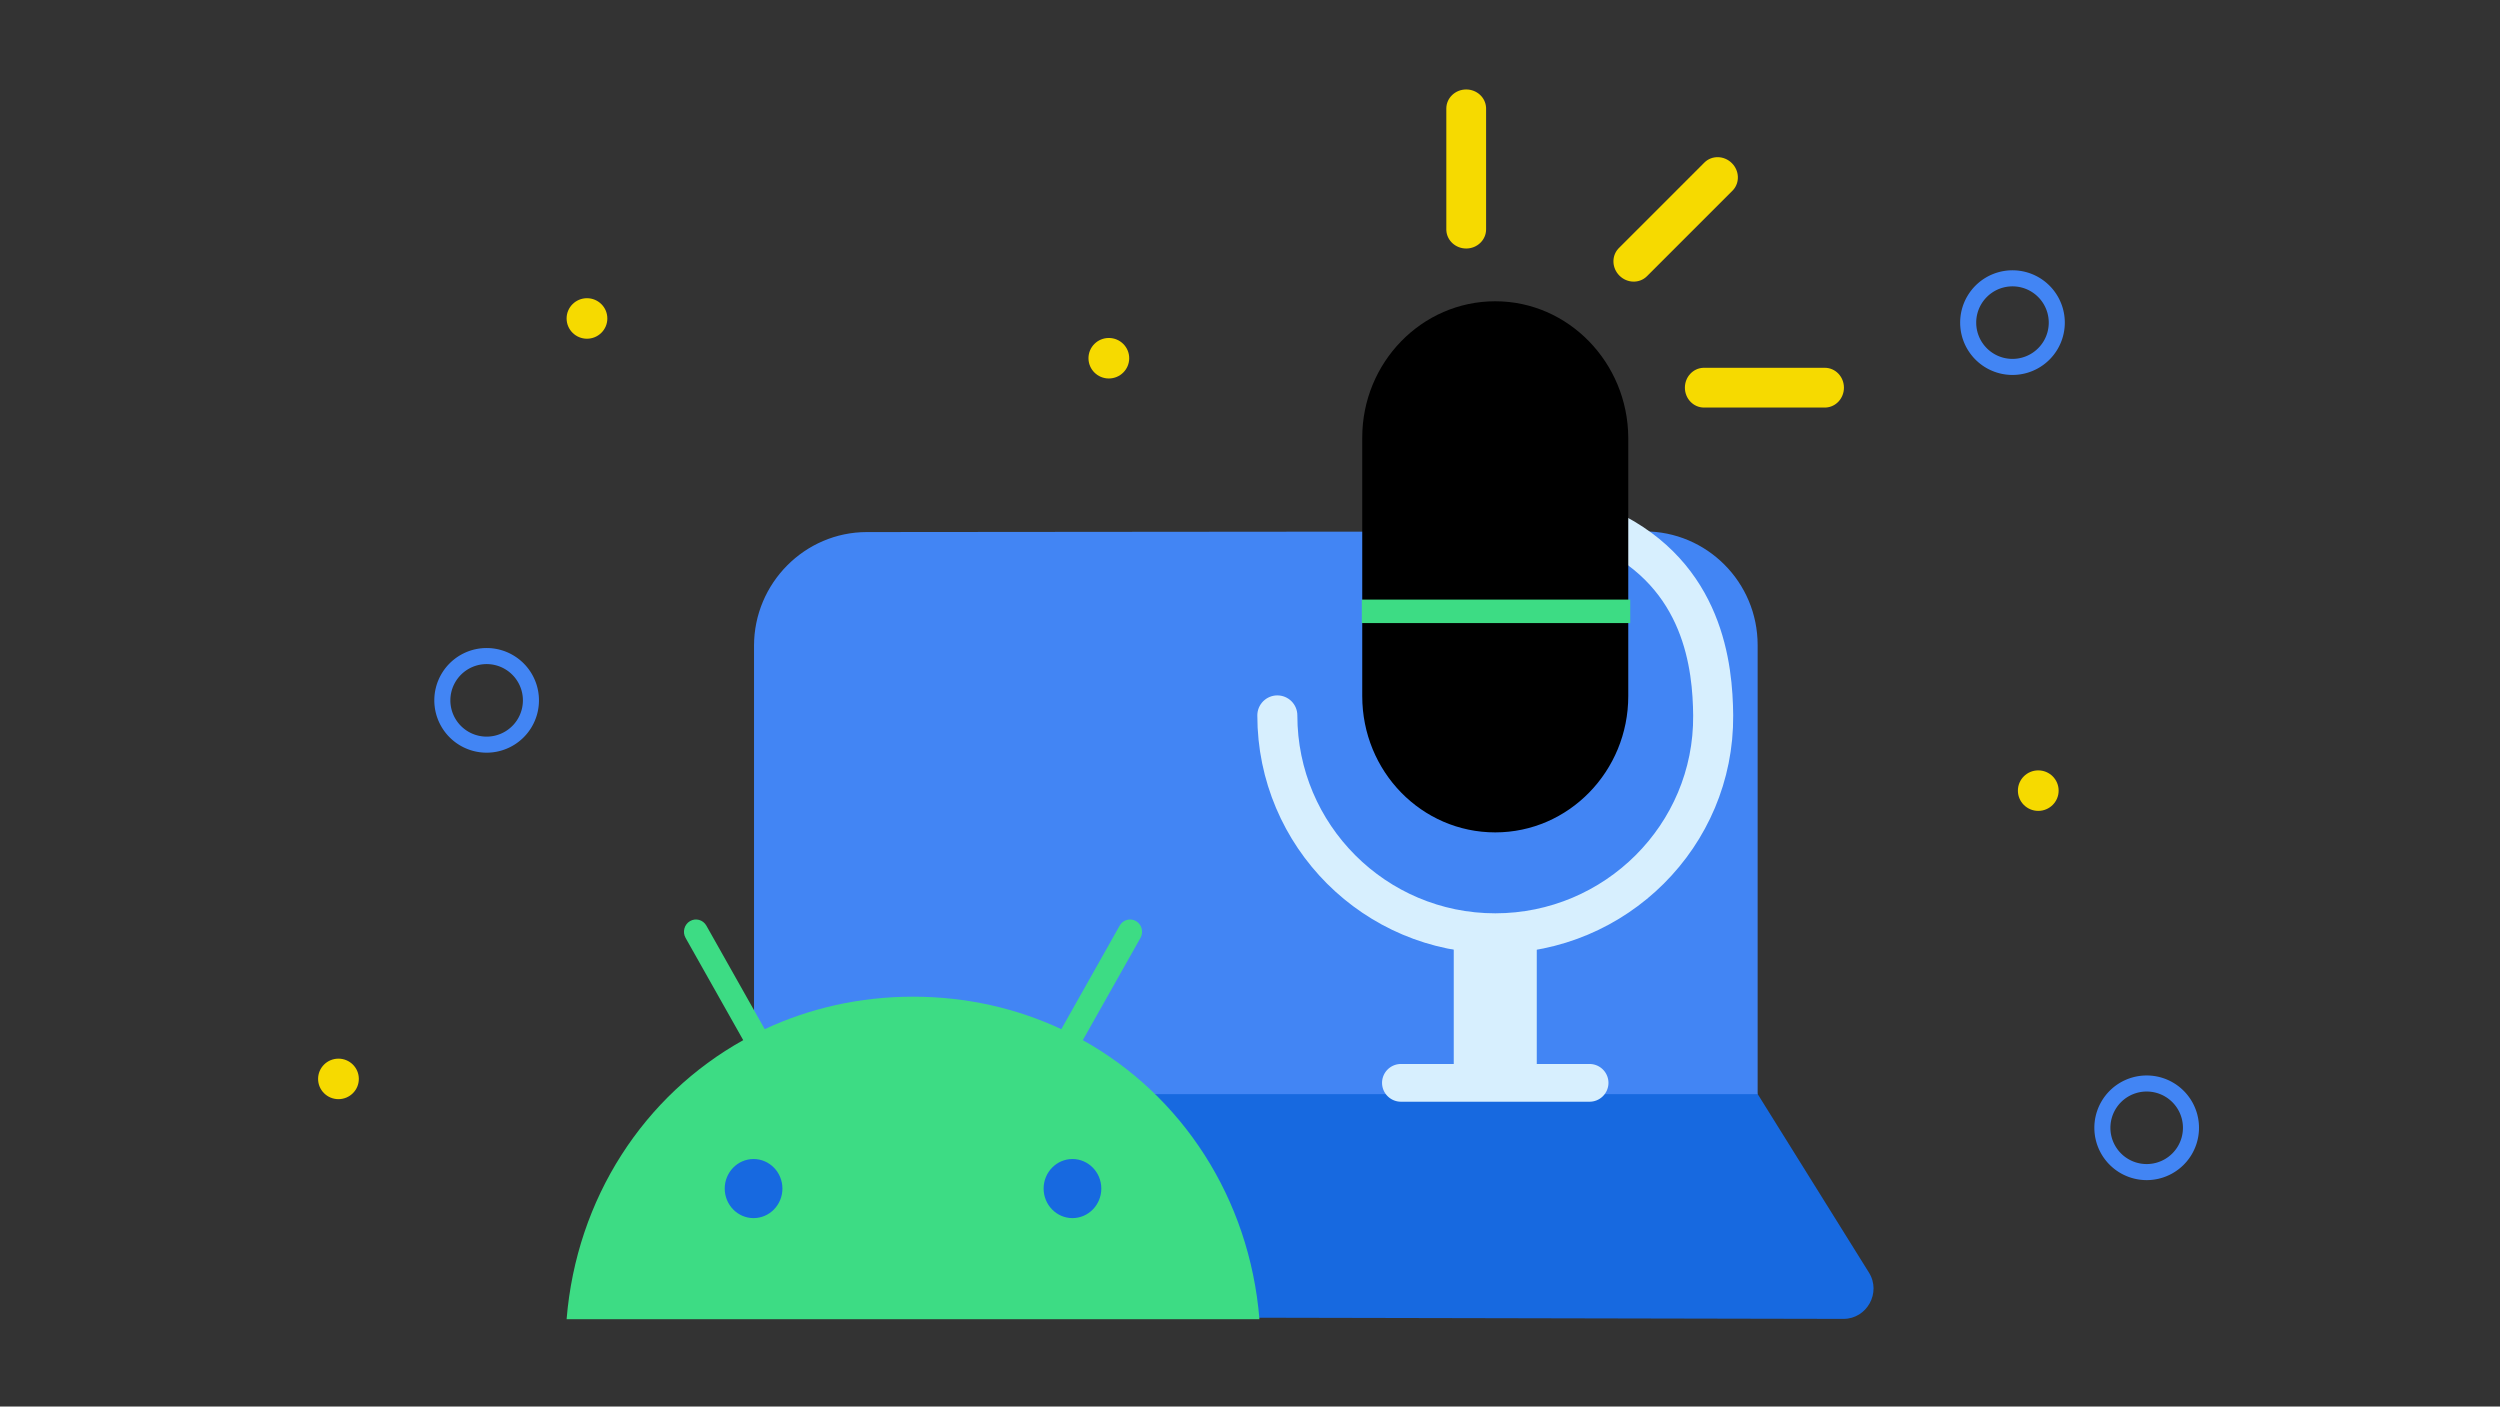
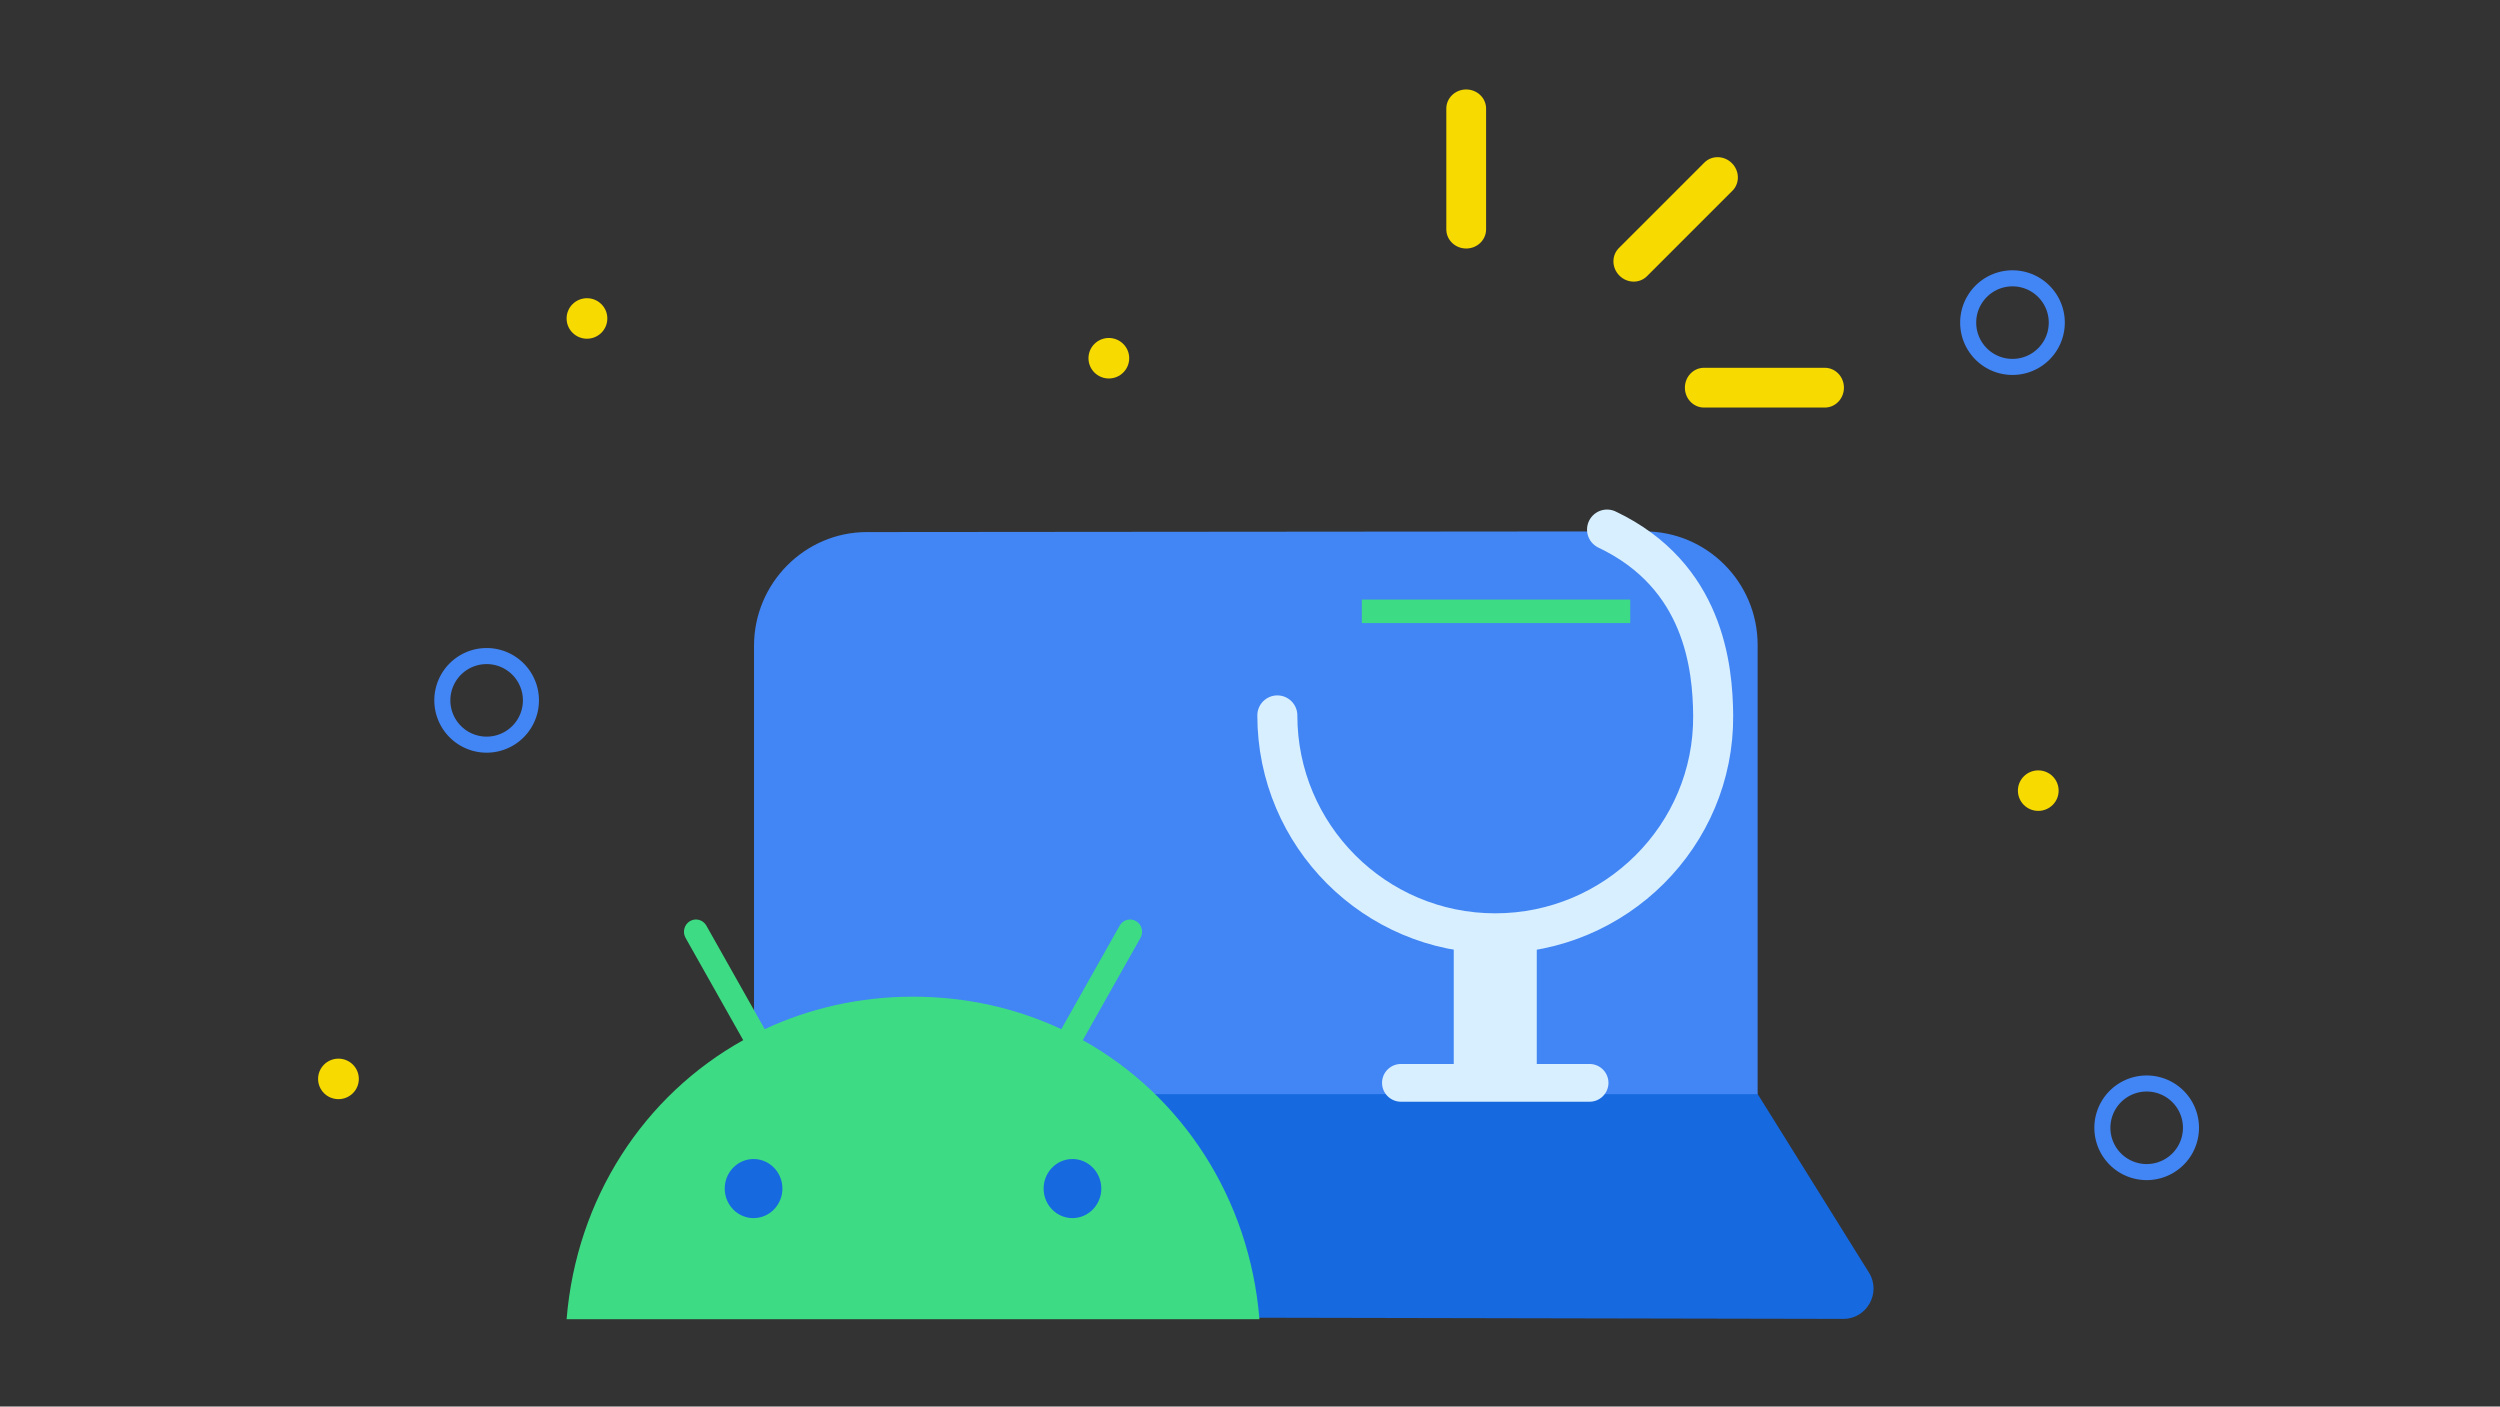
<svg xmlns="http://www.w3.org/2000/svg" width="503" height="283" fill="none">
  <rect width="100%" height="100%" fill="#333333" stroke="none" />
  <path d="M118.099 68.15c2.263 0 4.098-1.824 4.098-4.075 0-2.25-1.835-4.075-4.098-4.075-2.264 0-4.099 1.825-4.099 4.075 0 2.251 1.835 4.076 4.099 4.076zM68.099 221.151c2.263 0 4.098-1.825 4.098-4.076 0-2.25-1.835-4.075-4.098-4.075-2.264 0-4.099 1.825-4.099 4.075 0 2.251 1.835 4.076 4.099 4.076zM410.099 163.151c2.263 0 4.098-1.825 4.098-4.076 0-2.25-1.835-4.075-4.098-4.075-2.264 0-4.099 1.825-4.099 4.075 0 2.251 1.835 4.076 4.099 4.076zM223.099 76.15c2.263 0 4.098-1.824 4.098-4.075 0-2.25-1.835-4.075-4.098-4.075-2.264 0-4.099 1.825-4.099 4.075 0 2.251 1.835 4.076 4.099 4.076z" fill="#F6DA00" />
  <path d="M404.912 73.824a8.912 8.912 0 100-17.824 8.912 8.912 0 000 17.824zM97.912 149.824a8.912 8.912 0 100-17.824 8.912 8.912 0 000 17.824zM431.912 235.824a8.912 8.912 0 100-17.824 8.912 8.912 0 000 17.824z" stroke="#4285F4" stroke-width="3.231" stroke-miterlimit="10" />
  <path d="M151.646 219.81l201.928.203 22.444 36.007c2.554 4.06-.403 9.34-5.107 9.34l-235.863-.474c-4.704 0-7.593-5.212-5.174-9.273l21.772-35.803z" fill="#1769E0" />
  <path d="M151.709 220.137h201.929v-90.345c0-12.656-10.214-22.876-22.78-22.876l-156.436.135c-12.499 0-22.713 10.288-22.713 22.877v90.209z" fill="#4285F4" />
  <path d="M257 143.94c0 24.201 19.645 43.846 43.846 43.846 24.2 0 44.035-19.645 43.845-43.846-.095-9.68-1.803-28.091-21.353-37.392" stroke="#D7EFFE" stroke-width="8.053" stroke-miterlimit="10" stroke-linecap="round" stroke-linejoin="round" />
-   <path d="M309.197 189.02h-16.703v27.901h16.703V189.02z" fill="#D7EFFE" />
+   <path d="M309.197 189.02h-16.703v27.901h16.703V189.02" fill="#D7EFFE" />
  <path d="M319.826 221.666h-37.961a3.807 3.807 0 01-3.796-3.796 3.807 3.807 0 013.796-3.796h37.961a3.808 3.808 0 013.797 3.796 3.808 3.808 0 01-3.797 3.796z" fill="#D7EFFE" />
-   <path d="M274.083 88.042V140.05c0 15.184 11.958 27.427 26.763 27.427 14.805 0 26.762-12.338 26.762-27.427V88.042c-.094-15.09-12.052-27.427-26.762-27.427-14.805 0-26.763 12.338-26.763 27.427z" fill="#000" />
  <path d="M274 123h54" stroke="#3DDC84" stroke-width="4.723" />
  <path fill-rule="evenodd" clip-rule="evenodd" d="M295 18c2.13 0 3.872 1.599 3.993 3.614l.007.226v24.32c0 2.12-1.791 3.84-4 3.84-2.13 0-3.872-1.599-3.993-3.614L291 46.16V21.84c0-2.12 1.791-3.84 4-3.84zm53.456 14.828c1.506 1.507 1.607 3.868.268 5.38l-.155.164-17.197 17.197c-1.499 1.5-3.981 1.449-5.544-.113-1.506-1.507-1.607-3.868-.267-5.38l.154-.164 17.197-17.197c1.5-1.5 3.982-1.449 5.544.113zm-5.842 41.179C340.599 74.128 339 75.87 339 78c0 2.21 1.719 4 3.84 4h24.32l.226-.007C369.401 81.872 371 80.13 371 78c0-2.21-1.719-4-3.84-4h-24.32l-.226.007z" fill="#F6DA00" />
  <path fill-rule="evenodd" clip-rule="evenodd" d="M217.86 209.28l11.601-20.574c.665-1.182.269-2.693-.884-3.375-1.152-.681-2.63-.276-3.297.904l-11.746 20.834c-8.982-4.197-19.071-6.535-29.835-6.535-10.765 0-20.853 2.338-29.836 6.535l-11.746-20.834c-.667-1.18-2.143-1.585-3.297-.904-1.152.682-1.55 2.193-.883 3.375l11.6 20.574c-19.92 11.094-33.544 31.745-35.537 56.142h139.398c-1.995-24.397-15.619-45.048-35.538-56.142zm-66.241 35.804c-3.202 0-5.805-2.669-5.805-5.946 0-3.278 2.603-5.944 5.805-5.944 3.2 0 5.804 2.666 5.804 5.944 0 3.277-2.604 5.946-5.804 5.946zm64.16 0c-3.2 0-5.804-2.669-5.804-5.946 0-3.278 2.604-5.944 5.804-5.944 3.202 0 5.805 2.666 5.805 5.944 0 3.277-2.603 5.946-5.805 5.946z" fill="#3DDC84" />
</svg>